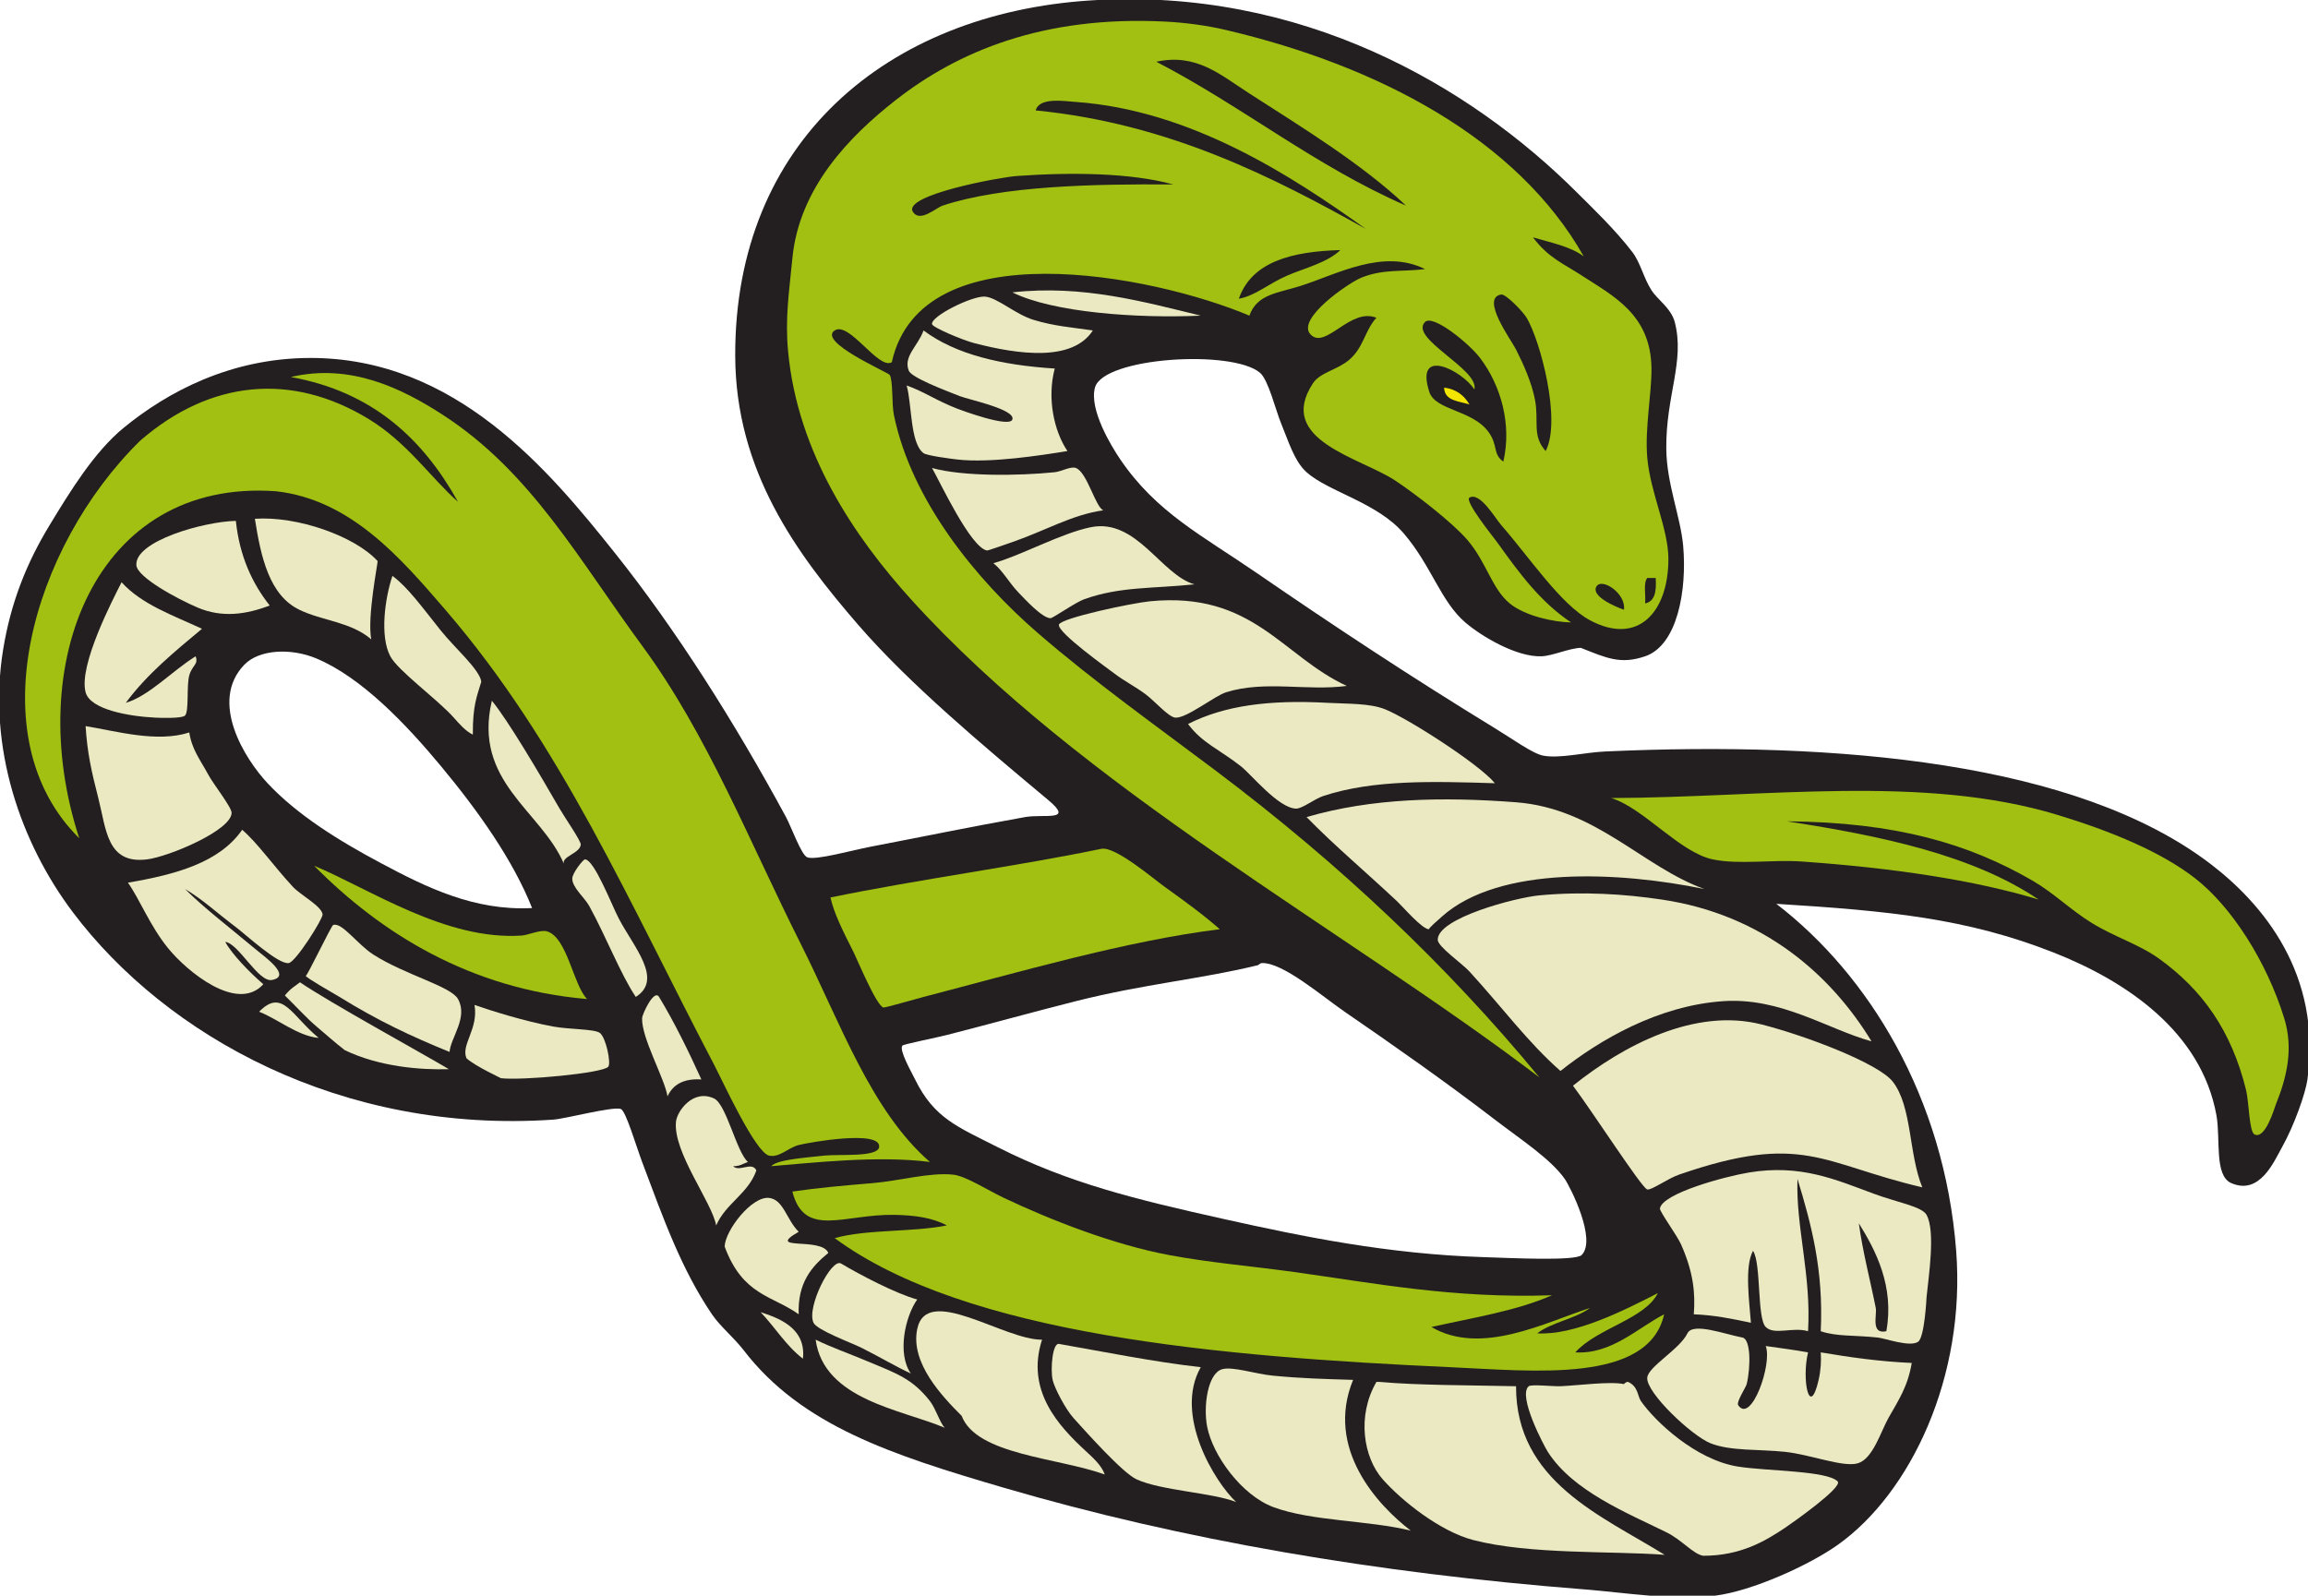
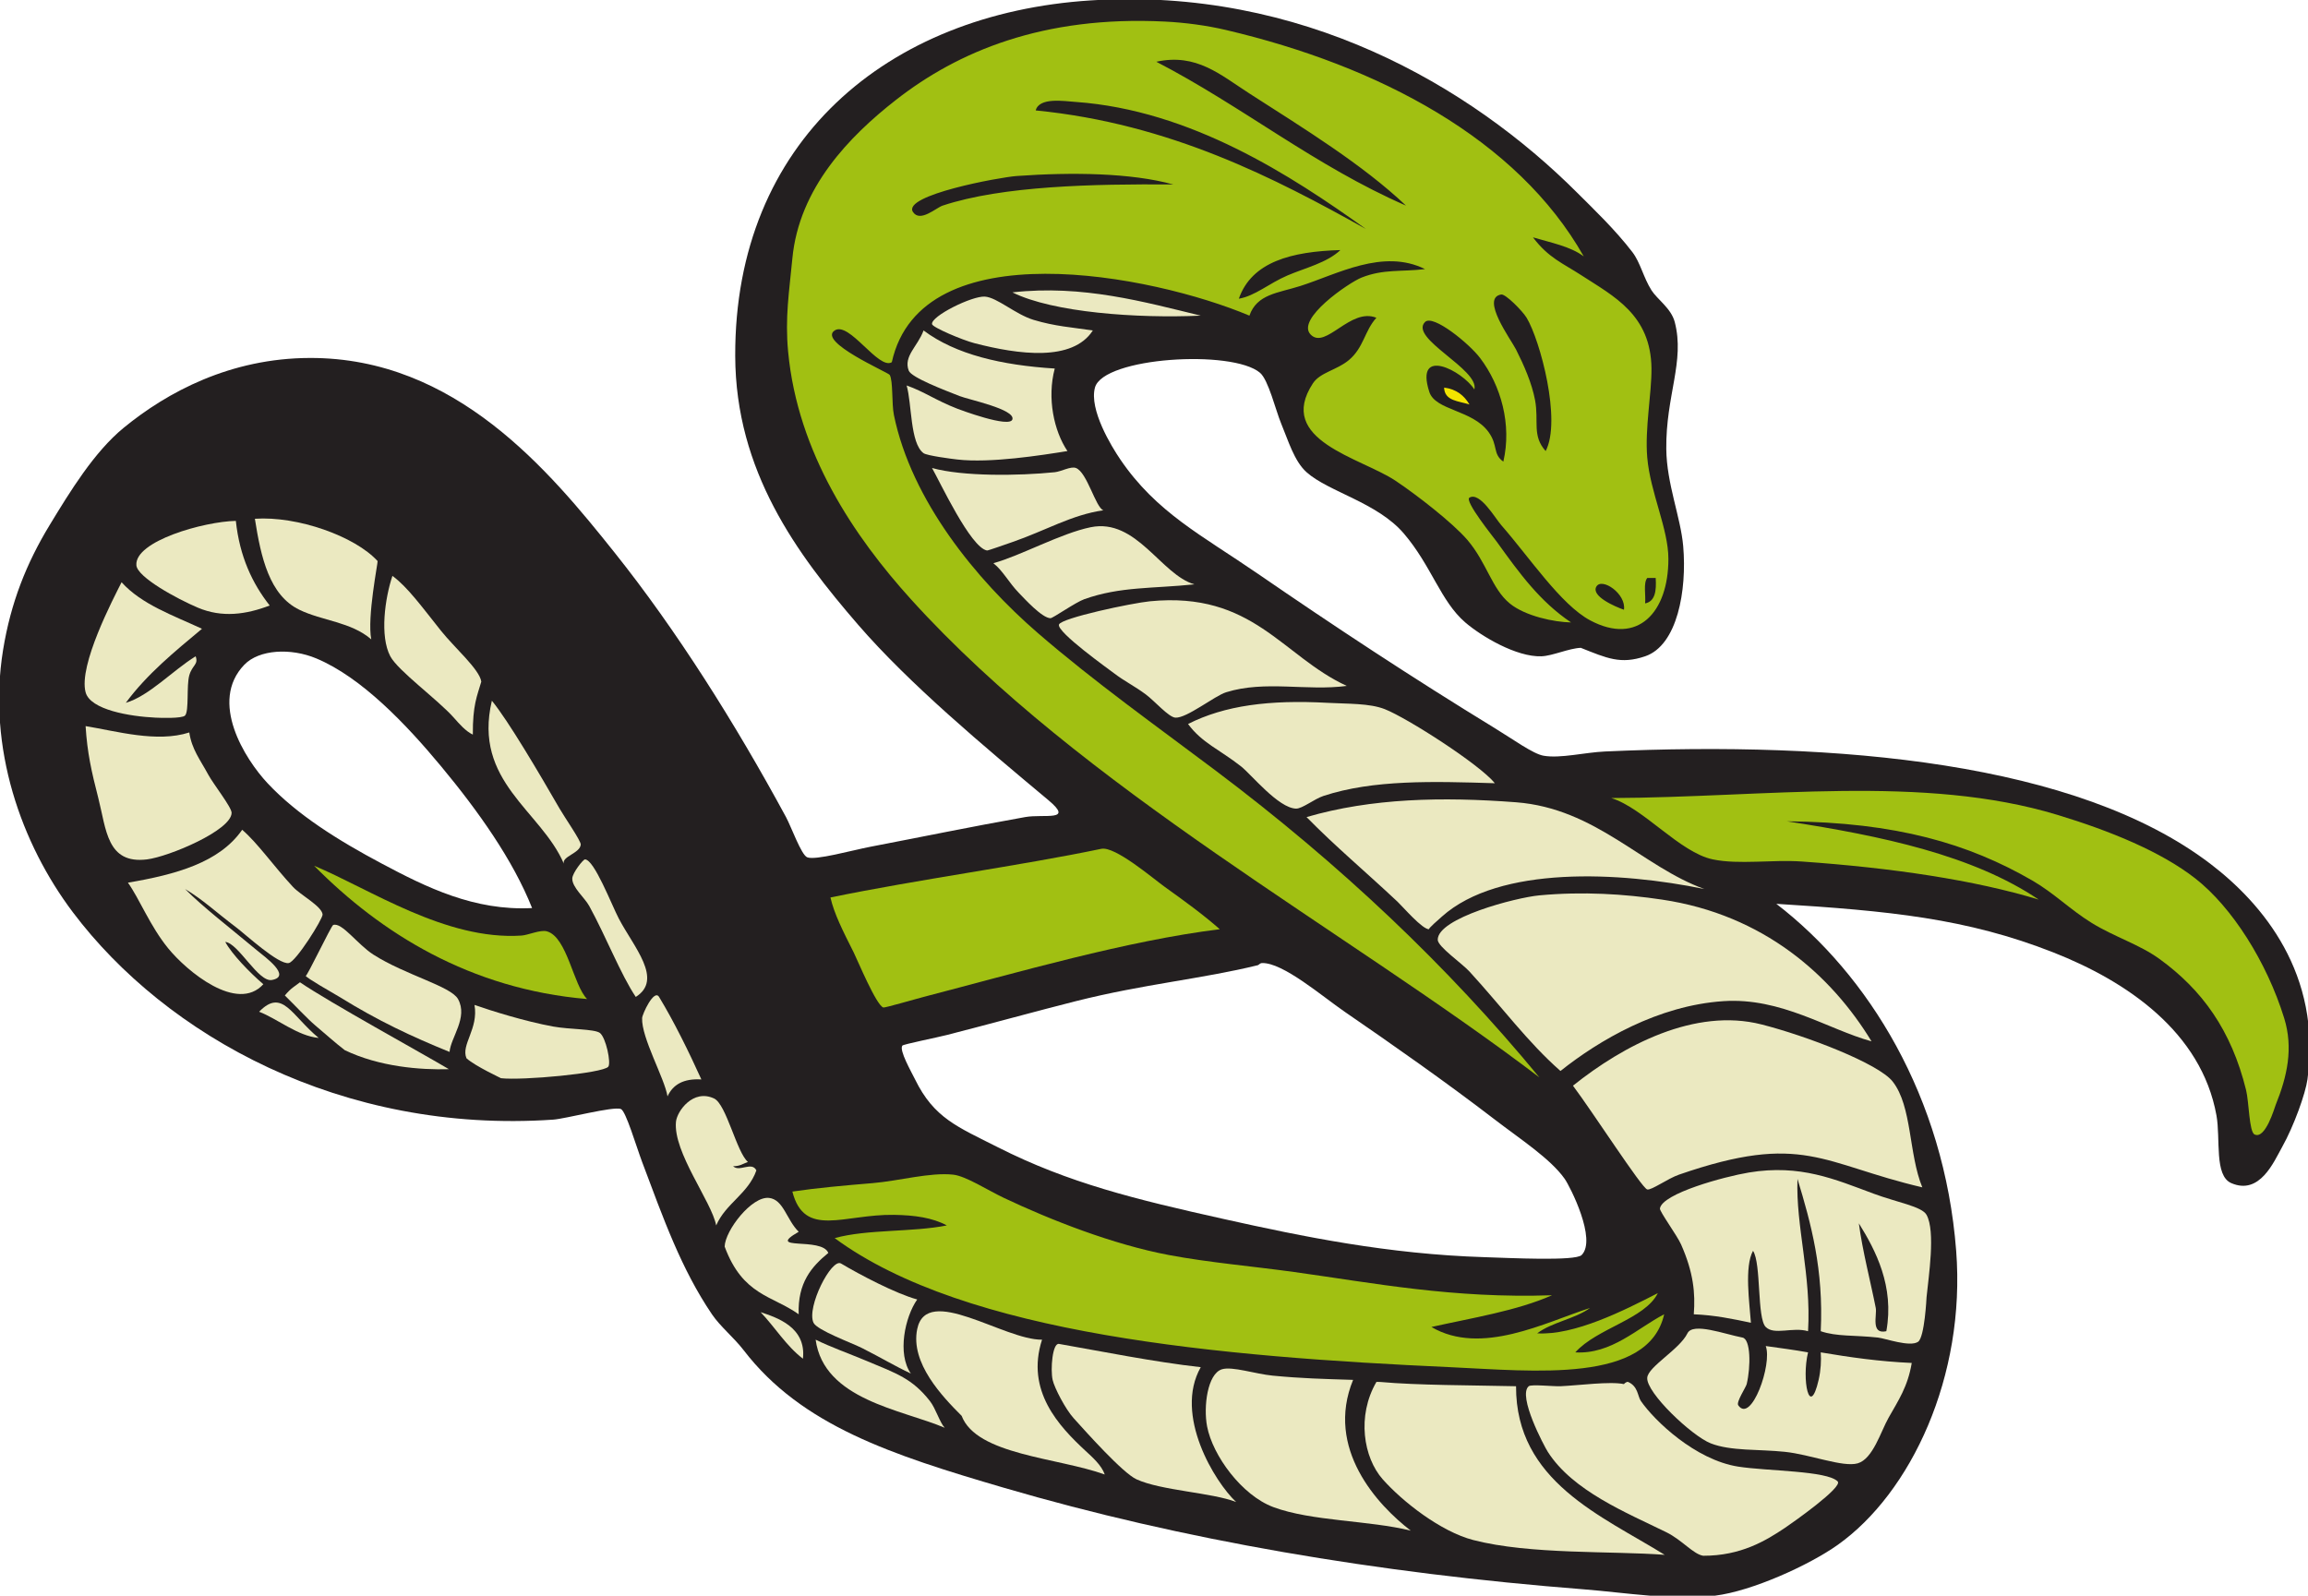
<svg xmlns="http://www.w3.org/2000/svg" viewBox="0 0 523.413 361.92" height="361.92" width="523.413" xml:space="preserve" id="svg2" version="1.1">
  <defs id="defs6" />
  <g transform="matrix(1.333,0,0,-1.333,0,361.92)" id="g10">
    <g transform="scale(0.1)" id="g12">
      <path id="path14" style="fill:#231f20;fill-opacity:1;fill-rule:evenodd;stroke:none" d="m 3022.02,1177.19 c 156.4,-120.14 285.8,-328.147 306.01,-590.393 C 3344.5,373.105 3251.06,174.844 3126.43,86.387 3077.99,52.012 2980.8,7.754 2917.62,0 c -70.39,-8.652 -153.08,5.312 -223.2,10.801 -352.21,27.539 -683.24,83.965 -986.39,172.793 -191.06,55.976 -344.29,105.781 -442.8,234.004 -16.68,21.718 -39.79,40.215 -54,61.191 -52.38,77.363 -82.33,162.109 -118.8,259.199 -10.07,26.817 -27.55,86.309 -36,90 C 1044.3,833.32 961.91,811.406 941.227,810 581.078,785.43 282.219,952.93 124.023,1162.79 36.223,1279.28 -21.891,1442.23 5.227,1609.2 c 13.059,80.42 39.793,147.54 79.199,212.4 34.59,56.91 75.656,124.32 126,165.59 74.164,60.81 181.539,118.47 316.801,118.81 247.863,0.62 407.082,-191.72 518.403,-331.2 104.74,-131.25 204.64,-289.42 291.6,-450 8.82,-16.3 25.91,-64.21 36,-68.39 13.84,-5.77 76.76,12.01 108,17.98 88.23,16.9 168,33.5 262.79,50.41 32.35,5.77 83.88,-8.22 39.6,28.79 -109.2,91.3 -236.55,197.61 -323.99,298.8 -103.62,119.91 -208.23,260.72 -208.81,457.2 -1.04,364.5 258.24,582.62 604.81,604.8 357.64,22.9 645.04,-144.64 827.99,-327.6 26.29,-26.27 63.81,-61.91 93.61,-100.79 13.52,-17.66 18.59,-42.9 32.4,-64.8 9.69,-15.4 33.5,-30.68 39.59,-54.01 17.56,-67.17 -15.31,-124.87 -14.39,-215.99 0.58,-59.45 24.53,-116.02 28.79,-165.6 6.44,-74.83 -9.77,-168.46 -64.79,-187.21 -41.72,-14.2 -65.06,-3.26 -109.47,14.4 -20.53,-0.87 -47.97,-13.72 -66.93,-14.4 -42.47,-1.53 -102.05,33.95 -129.61,57.61 -41.82,35.91 -57.46,96.22 -104.4,151.19 -45.21,52.96 -128.18,70.92 -165.6,104.41 -21.04,18.83 -31.12,53.85 -43.19,82.79 -9.33,22.35 -21.6,74.15 -36.01,86.41 -47.03,40 -266.71,26.56 -280.8,-25.2 -10.17,-37.41 27.95,-100 43.21,-122.4 61.52,-90.36 138.52,-128.77 233.99,-194.41 128.66,-88.45 261.72,-176.33 403.21,-262.79 31.81,-19.46 64.94,-43.68 82.79,-46.8 28.59,-5 70,5.64 104.41,7.2 397.05,18.03 802.99,-18.35 1029.59,-190.79 89.55,-68.17 190.36,-187.91 165.61,-367.212 -3.26,-23.632 -22.81,-78.867 -43.2,-115.195 -13.85,-24.648 -37.86,-82.324 -86.41,-61.211 -29.28,12.735 -17.97,75.078 -25.2,115.196 -25.58,141.894 -152.46,228.122 -277.2,277.202 -147.8,58.19 -279.51,70.84 -471.6,82.8 z M 905.227,1170 c -98.274,-5.12 -179.977,35.37 -255.602,75.61 -74.383,39.55 -144.105,83.08 -194.398,136.78 -38.664,41.29 -100.051,138.85 -39.602,201.6 25.156,26.11 78.965,28.93 122.406,10.81 77.227,-32.24 153.407,-112.53 212.395,-183.6 63.492,-76.49 122.41,-159.56 154.801,-241.2 z m 1242.003,-93.59 c 35.57,0.95 102.38,-56.72 140.39,-82.816 80.53,-55.293 172.89,-120.039 255.61,-183.594 43.34,-33.301 94.74,-66.582 118.79,-100.801 9.18,-13.047 55,-103.34 28.8,-129.609 -10.58,-10.625 -123.2,-4.922 -165.6,-3.594 -163.44,5.117 -308.4,34.863 -442.79,64.805 -151.06,33.633 -264.63,61.328 -385.2,122.402 -67.89,34.375 -108.18,49.258 -140.41,115.195 -6.34,12.989 -27.61,49.864 -21.59,57.598 1.77,2.266 59.34,13.828 75.59,18.008 74.63,19.101 154.37,41.152 219.61,57.596 116.03,29.22 214.36,37.79 309.59,61.19 1.72,0.43 3.17,3.5 7.21,3.62 v 0" />
-       <path id="path16" style="fill:#a1c012;fill-opacity:1;fill-rule:evenodd;stroke:none" d="m 494.824,2073.59 c 101.196,23.71 188.785,-19.07 259.199,-64.8 149.727,-97.22 230.672,-245.93 338.407,-392.39 111.26,-151.29 181.95,-332.47 270,-507.61 67.81,-134.884 119.02,-283.282 219.6,-370.802 -88.55,11.289 -198.94,-1.406 -270,-7.187 10.4,11.015 52.18,13.828 90,17.988 24.54,2.715 91.11,-3.223 93.6,14.414 4.24,30.156 -120.12,7.91 -136.81,3.594 -18.27,-4.727 -32.91,-21.973 -50.39,-18.008 -23.56,5.352 -79.66,128.184 -93.61,154.805 C 1070.17,1179.55 954.809,1448.81 757.633,1677.59 681.5,1765.93 596.539,1865 469.625,1879.2 162.289,1901.34 38.027,1585.27 134.824,1288.79 c -173.578,171.3 -81.055,495.17 103.617,676.41 118.168,102.67 257.258,117.51 389.59,36.4 65.621,-40.22 105.719,-100.47 151.192,-140.4 -59.356,106.24 -144.145,187.05 -284.399,212.39 v 0" />
      <path id="path18" style="fill:#f2e500;fill-opacity:1;fill-rule:evenodd;stroke:none" d="m 2456.82,2055.6 c 21.31,-2.7 34.28,-13.73 43.2,-28.81 -17.97,6.03 -42.38,5.61 -43.2,28.81 v 0" />
      <path id="path20" style="fill:#ebe9c1;fill-opacity:1;fill-rule:evenodd;stroke:none" d="m 433.625,1832.39 c 72.332,4.9 170.063,-29.58 208.801,-72 0.679,-2.53 -18.09,-95.69 -10.801,-133.2 -34.613,29.9 -83.227,31.35 -122.402,50.4 -50.879,24.75 -65.305,88.91 -75.598,154.8 v 0" />
      <path id="path22" style="fill:#ebe9c1;fill-opacity:1;fill-rule:evenodd;stroke:none" d="m 401.227,1828.79 c 6.488,-60.72 28.007,-106.39 57.597,-143.99 -40.215,-15.39 -80.988,-21.17 -122.398,-3.6 -35.043,14.86 -102.738,51.57 -104.399,72 -3.355,41.25 115.067,74.5 169.2,75.59 v 0" />
      <path id="path24" style="fill:#ebe9c1;fill-opacity:1;fill-rule:evenodd;stroke:none" d="m 667.633,1735.2 c 25.347,-18.52 49.414,-51.72 82.793,-93.6 22.711,-28.5 65.648,-65.7 68.398,-86.4 -7.219,-24.63 -14.707,-39.69 -14.398,-90.07 -12.16,5.69 -22.828,18.07 -32.399,28.86 -26.953,30.42 -94.894,79.69 -108.004,104.4 -18.23,34.38 -9.046,99.18 3.61,136.81 v 0" />
      <path id="path26" style="fill:#ebe9c1;fill-opacity:1;fill-rule:evenodd;stroke:none" d="m 206.824,1724.39 c 34.149,-37.85 87.66,-56.34 136.801,-79.19 -46.414,-38.79 -93.414,-77 -129.602,-126 39.829,11.79 79.504,54.88 118.809,79.19 5.227,-14.26 -5.742,-14.67 -10.805,-32.39 -4.992,-17.47 -0.152,-60.95 -7.203,-68.41 -5.105,-5.4 -42.859,-3.96 -50.398,-3.6 -43.414,2.08 -110.832,13.21 -118.801,43.2 -12.258,46.13 47.23,159.4 61.199,187.2 v 0" />
      <path id="path28" style="fill:#ebe9c1;fill-opacity:1;fill-rule:evenodd;stroke:none" d="m 836.824,1522.79 c 27.871,-33.88 81.239,-124.67 115.203,-183.59 8.27,-14.36 36.539,-55.04 36.004,-61.21 -1.301,-14.83 -32.136,-19.9 -28.808,-32.38 -38.676,90.25 -154.973,139.48 -122.399,277.18 v 0" />
      <path id="path30" style="fill:#ebe9c1;fill-opacity:1;fill-rule:evenodd;stroke:none" d="m 145.625,1479.59 c 51.793,-8.39 121.285,-28.69 176.402,-10.8 4.258,-28.7 18.434,-46.16 32.399,-72 8.828,-16.32 39.699,-55.19 39.597,-64.8 -0.312,-29.86 -106.941,-74.65 -144,-79.2 -68.359,-8.4 -69.105,51.08 -82.796,104.4 -11.598,45.21 -18.774,76.88 -21.602,122.4 v 0" />
      <path id="path32" style="fill:#ebe9c1;fill-opacity:1;fill-rule:evenodd;stroke:none" d="m 314.824,1202.4 c 28.914,-29.35 79.293,-68.47 122.403,-104.41 13.132,-10.94 60.074,-44.2 25.199,-50.39 -22.996,-4.08 -56.875,62.71 -79.192,64.8 10.875,-20.35 41.469,-52.11 64.797,-72.01 -44.656,-49.12 -130.234,22.19 -162.004,61.21 -30.894,37.93 -48.863,84.38 -68.394,111.6 81.012,13.77 155.57,34.03 194.394,90 26.368,-22.63 53.735,-62.09 86.403,-97.2 13.031,-14.01 48.933,-32.74 50.394,-46.8 0.746,-7.19 -45.234,-80.63 -57.597,-82.79 -17.289,-3.07 -73.414,48.71 -90,61.19 -34.008,25.6 -55.426,46.38 -86.403,64.8 v 0" />
      <path id="path34" style="fill:#a1c012;fill-opacity:1;fill-rule:evenodd;stroke:none" d="m 2075.22,1133.98 c -158.4,-19.43 -342.68,-73.28 -503.99,-115.19 -17.02,-4.41 -65.85,-18.77 -68.4,-17.99 -12.13,3.71 -44.17,81.21 -50.4,93.59 -18.56,36.92 -33.28,65.86 -39.6,93.6 147.6,30.49 322.6,53.96 460.79,82.81 23.42,4.88 87.68,-50.21 108.01,-64.8 34.7,-24.91 64.82,-46.7 93.59,-72.02 v 0" />
      <path id="path36" style="fill:#ebe9c1;fill-opacity:1;fill-rule:evenodd;stroke:none" d="m 1081.63,1018.79 c -25.51,38.01 -50.74,102.93 -79.2,154.8 -7.742,14.11 -29.242,31.59 -28.809,46.8 0.277,9.41 18.383,32.44 21.606,32.4 15.743,-0.17 45.353,-77.44 57.603,-100.8 25.35,-48.36 76.07,-103.45 28.8,-133.2 v 0" />
      <path id="path38" style="fill:#a1c012;fill-opacity:1;fill-rule:evenodd;stroke:none" d="m 534.426,1241.99 c 95.004,-39.69 223.887,-127.34 352.801,-118.79 11.257,0.75 32.132,10.3 43.199,7.19 34.601,-9.67 44.887,-91.74 68.398,-115.19 -199.082,16.91 -351.027,112.16 -464.398,226.79 v 0" />
      <path id="path40" style="fill:#ebe9c1;fill-opacity:1;fill-rule:evenodd;stroke:none" d="m 764.824,925.195 c -63.863,25.996 -121.023,52.559 -187.191,93.595 -12.25,7.25 -56.664,32.48 -57.61,36.01 1.102,-4.12 43.407,85.2 46.801,86.39 14.871,5.24 41.063,-32.89 68.403,-50.39 53.945,-34.55 131.882,-53.79 143.996,-75.6 17.511,-31.528 -12.336,-65.063 -14.399,-90.005 v 0" />
      <path id="path42" style="fill:#ebe9c1;fill-opacity:1;fill-rule:evenodd;stroke:none" d="m 763.711,895.84 c -48.523,-1.426 -118.406,4.062 -177.223,32.402 -16.64,12.852 -32.386,27.11 -49.843,41.817 -13.739,11.582 -35.848,35.391 -52.059,51.231 10.719,12.79 16.121,14.94 25.75,22.42 49.676,-34.02 207.34,-120.487 253.375,-147.87 v 0" />
      <path id="path44" style="fill:#ebe9c1;fill-opacity:1;fill-rule:evenodd;stroke:none" d="m 1193.23,878.398 c -30.69,1.875 -48.57,-9.043 -57.6,-28.808 -4.95,30.859 -44.61,99.648 -43.2,133.203 0.28,6.758 20.26,50.037 28.8,35.997 25.04,-41.153 50.66,-93.224 72,-140.392 v 0" />
      <path id="path46" style="fill:#ebe9c1;fill-opacity:1;fill-rule:evenodd;stroke:none" d="m 542.184,949.023 c -35.547,3.145 -70.161,32.54 -101.36,44.571 39.739,40.686 54.875,-6.367 101.36,-44.571 v 0" />
      <path id="path48" style="fill:#ebe9c1;fill-opacity:1;fill-rule:evenodd;stroke:none" d="m 807.281,1005.16 c 28.969,-10.121 86.121,-28.07 133.946,-36.762 27.925,-5.078 69.823,-4.023 79.203,-10.8 10.43,-7.539 19.59,-51.582 14.39,-57.598 -9.59,-11.133 -146.488,-23.691 -182.679,-19.512 2.23,-0.644 -43.254,20.098 -58.516,33.907 -9.812,22.968 20.75,50.019 13.656,90.765 v 0" />
      <path id="path50" style="fill:#ebe9c1;fill-opacity:1;fill-rule:evenodd;stroke:none" d="m 1358.82,619.199 c -58.43,-33.574 39.27,-8.047 50.4,-35.996 -28.39,-23.203 -52.42,-50.781 -50.4,-104.414 -44.97,32.129 -95.11,31.738 -125.99,115.215 0.83,27.519 46.16,86.172 75.6,82.793 24.7,-2.852 29.71,-37.285 50.39,-57.598 v 0" />
      <path id="path52" style="fill:#ebe9c1;fill-opacity:1;fill-rule:evenodd;stroke:none" d="m 1560.43,504.004 c -20.84,-29.707 -34.33,-92.598 -10.8,-126.016 -27.82,12.989 -49.2,26.192 -82.81,43.203 -17.27,8.75 -76.8,30.45 -82.8,43.204 -12.31,26.171 30.62,110.449 46.8,100.8 31.88,-19.004 93,-51.191 129.61,-61.191 v 0" />
      <path id="path54" style="fill:#ebe9c1;fill-opacity:1;fill-rule:evenodd;stroke:none" d="m 1772.83,435.586 c -28.24,-87.07 28.96,-147.402 73.96,-189.16 11.08,-10.274 27.26,-24.297 32.72,-40.235 -79.96,28.868 -218.1,33.223 -243.48,99.805 -32.67,32.656 -87.51,89.844 -75.6,147.598 16.02,77.754 147.71,-18.848 212.4,-18.008 v 0" />
      <path id="path56" style="fill:#ebe9c1;fill-opacity:1;fill-rule:evenodd;stroke:none" d="m 2042.82,388.789 c -46.23,-81.406 24.12,-195.762 60.21,-229.394 -41.42,16.132 -127.42,19.316 -169.49,38.593 -23.66,10.84 -85.88,80.664 -107.03,104.082 -13.86,15.352 -32.66,51.426 -35.69,65.118 -3.94,17.89 -0.34,63.144 10.81,61.21 68.17,-11.894 162.39,-30.878 241.19,-39.609 v 0" />
      <path id="path58" style="fill:#ebe9c1;fill-opacity:1;fill-rule:evenodd;stroke:none" d="m 2302.02,367.188 c -47.93,-116.856 41.66,-213.223 98.14,-256.543 -70.9,17.656 -169,15.878 -233.85,40.078 -53.67,20.019 -103.14,87.539 -112.69,137.265 -6.43,33.457 0.58,89.571 25.21,97.207 17.5,5.43 56.97,-7.988 86.39,-10.8 50.1,-4.786 84.57,-5.547 136.8,-7.207 v 0" />
      <path id="path60" style="fill:#ebe9c1;fill-opacity:1;fill-rule:evenodd;stroke:none" d="m 2579.22,356.387 c -0.45,-162.09 145.9,-220.508 252.93,-286.895 -89.9,6.934 -228.63,0.078 -325.72,25.195 -55.12,14.258 -120.18,65.156 -154,103.3 -32.84,37.051 -44.34,107.852 -10.8,165.606 0.25,0.449 6.48,0.058 7.2,0 62.07,-5.664 155.55,-5.508 230.39,-7.207 v 0" />
      <path id="path62" style="fill:#ebe9c1;fill-opacity:1;fill-rule:evenodd;stroke:none" d="m 2762.82,360 c -0.26,0.059 4.39,4.824 7.2,3.594 16.94,-7.442 16,-24.297 21.61,-32.403 23.12,-33.476 92.53,-100.156 165.6,-111.601 49.69,-7.774 151.17,-6.758 169.2,-25.195 9.41,-9.629 -76.39,-70.059 -90,-79.2 -32.32,-21.66 -74.88,-47.441 -138.85,-47.265 -16.91,2.715 -36.03,26.953 -62.75,40.058 -67.66,33.223 -159.03,70.117 -201.6,136.797 -5.75,8.985 -51.82,95.332 -32.41,111.602 4.28,3.613 42.15,-0.508 54.01,0 30.92,1.367 84.22,8.613 107.99,3.613 v 0" />
      <path id="path64" style="fill:#a1c012;fill-opacity:1;fill-rule:evenodd;stroke:none" d="m 2341.63,2174.39 c -44.34,17.9 -86.08,-54.32 -111.61,-28.79 -26.44,26.44 65.34,88.86 86.41,97.19 37.52,14.85 67.71,9.53 107.99,14.4 -71.72,35.54 -149.47,-8.79 -212.4,-28.8 -37.72,-11.99 -73.62,-13.62 -86.39,-50.39 -165.39,69.74 -558.53,146.54 -608.4,-79.21 -22.51,-13.76 -72.47,70.23 -97.21,54 -29.49,-19.35 91.02,-71.29 93.6,-75.6 6,-9.99 3.19,-48.83 7.2,-68.4 29.88,-145.39 140.01,-280.1 244.81,-370.79 96.16,-83.22 203.89,-159.85 302.4,-234.01 212.7,-160.1 394.3,-332.27 550.8,-521.998 -333.57,253.318 -777.7,491.328 -1069.2,813.608 -95.81,105.91 -192.56,248.28 -208.81,421.19 -5.44,57.94 1.75,101.07 7.21,158.41 11.4,119.95 96.82,207.85 176.4,270 104.92,81.93 249.63,143.53 457.2,133.19 34.31,-1.71 70.8,-6.48 104.39,-14.4 259.39,-61.04 495.33,-185.26 608.4,-385.2 -22.56,17.03 -55.86,23.34 -86.39,32.41 26.35,-34.95 50.7,-43.93 82.79,-64.8 54.26,-35.29 117.99,-66.74 118.81,-158.4 0.37,-42.79 -11.42,-102.08 -7.2,-151.21 5.19,-60.29 35.99,-121.22 35.99,-172.8 0,-90.74 -51.97,-147.86 -133.2,-104.4 -49.94,26.73 -103.22,107.23 -151.19,162.01 -10.39,11.85 -36.27,57.09 -54.01,46.79 -9.35,-5.43 41.59,-68.32 46.8,-75.6 38.36,-53.45 73.48,-101.58 126,-136.79 -27.99,0.48 -77.66,10.45 -104.4,32.39 -30.43,24.99 -39.14,69.57 -71.99,108.01 -25.02,29.25 -87.19,77.35 -122.4,100.79 -58.87,39.2 -203.99,68.64 -140.41,165.6 12.28,18.73 40.88,22.58 61.21,39.6 25.43,21.31 26.56,49.7 46.8,72 z m 50.39,190.81 c -73.91,70.08 -173.81,131.34 -266.39,190.8 -49.32,31.66 -90,68.94 -158.4,54 147.03,-76.17 269.41,-176.99 424.79,-244.8 z m -68.4,-39.6 c -127.17,90.98 -297.66,201.98 -493.19,216 -20.71,1.48 -62.4,8.28 -68.4,-14.41 229.4,-22.58 407.47,-115.72 561.59,-201.59 z m -593.99,90 c -28.76,-2.07 -195.2,-32.6 -176.4,-61.21 12.09,-18.41 39.34,7.13 50.39,10.81 101.74,33.78 257.02,37.01 392.4,36 -71.35,19.74 -172.48,21.14 -266.39,14.4 z m 377.99,-208.81 c 27.89,4.82 51.31,26.14 82.81,39.61 30.2,12.91 67.13,21.49 90,43.19 -82.77,-2.44 -150.74,-19.67 -172.81,-82.8 z m 489.61,-32.4 c -6.89,11.43 -35.8,40.82 -43.2,39.6 -35.88,-5.86 16.76,-76.91 25.19,-93.6 13.34,-26.37 26.98,-57.31 32.41,-86.4 6.66,-35.73 -5.53,-60.29 18,-86.4 27.21,52.08 -9.43,188.66 -32.4,226.8 z m -79.2,-68.39 c -18.44,24.35 -80,74.78 -93.61,61.19 -27.72,-27.65 92.91,-80.76 83.9,-114.74 -20.03,31.48 -101.91,74.44 -76.69,-4.06 10.29,-32.04 73.28,-30.35 100.8,-68.39 16.77,-23.2 6.58,-37.03 25.19,-50.41 14.61,63.05 -3.83,129.16 -39.59,176.41 z m 280.8,-417.61 c 17.07,3.33 19.42,21.38 17.99,43.21 -4.8,0 -9.59,0 -14.39,0 -6.9,-8.71 -2.27,-28.94 -3.6,-43.21 z m -82.81,28.8 c -9.94,-16.29 31.66,-34.4 46.8,-39.6 4.08,27.2 -37.31,55.16 -46.8,39.6 v 0" />
      <path id="path66" style="fill:#a1c012;fill-opacity:1;fill-rule:evenodd;stroke:none" d="m 2741.21,1357.19 c 262.68,0.91 530.96,40.77 759.61,-28.79 89.3,-27.17 175.45,-62.27 234.01,-108.01 62.44,-48.77 121.56,-141.99 151.19,-237.597 15.84,-51.074 5.25,-99.063 -14.39,-147.598 -1.96,-4.824 -17.49,-59.375 -36,-50.41 -9.28,4.512 -9.34,55.098 -14.42,75.606 -25.13,101.777 -74.66,170.429 -147.59,223.199 -33.87,24.52 -76.49,37.31 -115.2,61.21 -36.27,22.39 -63.87,50.61 -100.8,72 -108.24,62.65 -231.52,99.27 -417.6,100.8 162.27,-24.94 316.64,-57.78 428.4,-133.21 -109.37,33.25 -248.55,53.97 -403.2,64.81 -49.92,3.5 -106.76,-5.68 -151.19,3.59 -56.35,11.78 -117.42,87.13 -172.82,104.4 v 0" />
      <path id="path68" style="fill:#a1c012;fill-opacity:1;fill-rule:evenodd;stroke:none" d="m 2705.22,489.59 c -25.67,-18.731 -64.71,-24.082 -90,-43.203 63.42,-3.828 147.42,38.73 205.21,68.398 -21.93,-44.18 -103.47,-59.629 -140.41,-100.781 61.41,-3.652 105.26,41.016 151.19,64.785 -26.77,-118.379 -222.03,-96.426 -363.59,-90 -393.32,17.871 -824.64,55.274 -1047.6,219.609 55.4,15.411 131.8,9.805 190.8,21.602 -24.64,13.223 -54.71,17.441 -90,17.988 -85.28,1.328 -152.29,-40.117 -172.79,39.61 42.32,6.269 87.91,10.332 136.79,14.394 44.15,3.672 97.4,18.653 136.81,14.395 21.5,-2.305 58.47,-26.367 86.4,-39.59 79.18,-37.52 185.74,-79.356 280.8,-97.207 68.34,-12.832 141.84,-19.024 212.38,-28.789 135.45,-18.77 270.73,-45.41 439.22,-39.61 -59.94,-26.464 -134.55,-38.261 -205.21,-54.003 84.73,-49.688 193.98,8.027 270,32.402 v 0" />
      <path id="path70" style="fill:#ebe9c1;fill-opacity:1;fill-rule:evenodd;stroke:none" d="m 1294.02,482.402 c 27.03,-9.004 78.02,-25.175 72.01,-79.199 -28.57,21.817 -47.39,53.418 -72.01,79.199 v 0" />
      <path id="path72" style="fill:#ebe9c1;fill-opacity:1;fill-rule:evenodd;stroke:none" d="m 1387.63,435.586 c 26.68,-13.027 56.02,-23.281 86.39,-35.996 51.44,-21.524 77.81,-29.942 108.01,-68.399 10,-12.734 16.76,-36.66 25.2,-45.488 -73.32,31.113 -205.57,47.52 -219.6,149.883 v 0" />
      <path id="path74" style="fill:#ebe9c1;fill-opacity:1;fill-rule:evenodd;stroke:none" d="m 1272.43,737.988 c -8,-2.793 -14.04,-7.558 -25.2,-7.187 10.57,-10.684 31.89,8.711 39.59,-7.207 -14.08,-39.922 -52.09,-55.899 -68.39,-93.594 -7.7,40.488 -73.5,124.59 -68.41,176.387 1.77,17.91 29.08,56.367 64.8,39.609 20.95,-9.824 38.24,-91.269 57.61,-108.008 v 0" />
      <path id="path76" style="fill:#ebe9c1;fill-opacity:1;fill-rule:evenodd;stroke:none" d="m 3004.03,424.785 c 24.2,-3.398 48.61,-6.582 71.99,-10.781 -11.21,-46.191 2.54,-114.219 18.01,-46.816 3.77,16.425 4.61,33.007 3.59,46.816 49.28,-8.34 99.65,-15.566 154.81,-18.008 -6.78,-40.664 -22.88,-63.887 -39.61,-93.594 -13.11,-23.281 -26.53,-69.882 -52.39,-77.226 -25.13,-7.129 -80.25,15.039 -124,19.609 -44.36,4.668 -91.89,1.016 -126,14.414 -32.13,12.617 -109.94,86.172 -108,111.602 1.44,19.004 55,48.144 68.39,75.586 9.34,19.121 63.11,-1.367 93.6,-7.188 14.2,-2.715 14.24,-49.57 7.21,-79.199 -1.29,-5.43 -18.17,-30.527 -14.4,-35.996 22.05,-32.051 58.4,70.176 46.8,100.781 z M 2042.82,2178 c -108.11,-4.91 -251.49,5.28 -320.39,39.59 119.38,13.47 225.51,-16.64 320.39,-39.59 z m -183.59,-25.21 c -34.44,-53.49 -126.28,-41.16 -201.6,-21.59 -20.03,5.2 -71.24,26.76 -72,32.39 -1.84,13.61 68.21,48.29 90,46.8 20.7,-1.41 52.22,-30.37 82.8,-39.59 36.34,-10.96 65.39,-12.72 100.8,-18.01 z m -288,0 c 54.93,-41.07 132.88,-59.11 223.2,-64.79 -13.36,-50.4 -1.42,-106.29 21.6,-140.41 -45.03,-7.28 -131.23,-20.77 -187.21,-14.39 -10.51,1.19 -51.79,6.54 -57.59,10.79 -23.08,16.93 -19.69,84.14 -28.8,115.21 30.19,-10.63 49.41,-25.26 86.39,-39.61 2.72,-1.05 89.32,-33.75 93.61,-17.99 4.68,17.18 -74.11,33.34 -90,39.6 -26,10.23 -81.94,31.5 -86.4,43.19 -9.42,24.7 15.39,41.24 25.2,68.4 z m 14.4,-234 c 52.11,-14.59 147.5,-13.48 208.8,-7.19 11.25,1.15 27.25,10.53 36,7.19 19.21,-7.31 33.42,-67.32 46.8,-72 -53.64,-7.47 -98.68,-34.68 -154.8,-54 -13.14,-4.52 -41.55,-14.68 -43.21,-14.4 -27.97,4.93 -80.16,116.91 -93.59,140.4 z m 446.39,-197.99 c -71.47,-7.44 -125.95,-3.5 -187.2,-25.2 -15.07,-5.35 -53.55,-32.44 -57.59,-32.4 -14.22,0.12 -43.79,32.65 -54,43.2 -16.94,17.48 -26.92,37.6 -43.21,50.39 46.19,12.64 114.89,50.88 165.61,61.21 77.98,15.86 119.46,-80.88 176.39,-97.2 z M 2291.21,1548 c -67.91,-9.11 -139.02,9.86 -205.19,-10.81 -19.77,-6.17 -67.17,-44.49 -86.39,-43.2 -11.52,0.78 -35.07,28.22 -50.4,39.6 -19.37,14.39 -36.62,22.61 -54,36 -7.45,5.74 -97.89,70.11 -93.6,82.8 3.76,11.16 124.35,36.63 154.8,39.6 175.31,17.11 224.55,-93.2 334.78,-143.99 z m 252.02,-165.61 c -104.34,3.21 -206.82,6.36 -291.6,-21.59 -15.79,-5.21 -36.16,-21.93 -46.8,-21.6 -30.04,0.94 -76.12,58.26 -93.62,72 -36.26,28.48 -66.42,39.91 -90,72 62.41,31.63 138.54,41.43 237.62,36 34.65,-1.91 71,-0.54 97.05,-10.74 38.11,-14.92 161.23,-93.87 187.35,-126.07 z m -320.41,-57.59 c 110.6,32.29 231.05,34.75 356.4,25.2 135.88,-10.37 215.22,-109.86 320.41,-147.6 -143.79,29.63 -348.77,40.43 -446.4,-46.79 -4.91,-4.4 -25.41,-21.98 -21.6,-21.63 -11.35,-1.07 -45.16,38.52 -54.01,46.82 -56.48,52.99 -105.12,93.42 -154.8,144 z m 961.21,-381.597 c -74.55,20.567 -153.56,74.957 -252.01,68.397 -111.08,-7.42 -211.35,-66.385 -277.19,-118.807 -55.82,49.102 -98.11,107.267 -154.81,169.197 -12.75,13.95 -53.84,42.23 -54,54.01 -0.47,36.99 132.73,71.87 172.81,75.6 74.3,6.9 144.67,2.35 208.79,-7.21 172.95,-25.76 288.03,-128.76 356.41,-241.187 z m 86.4,-248.418 c -171.15,39.961 -202.81,94.707 -414,21.602 -18.98,-6.563 -47.01,-26.973 -54,-25.196 -9.28,2.364 -93.21,132.52 -126.33,176.563 86.13,68.926 207.52,133.006 320.72,104.238 76.47,-19.414 199.14,-66.465 223.2,-97.207 33.23,-42.422 26.94,-122.91 50.41,-180 z M 3097.62,450 c 5.02,104.609 -16.33,182.871 -39.59,259.199 -3.01,-81.015 23.69,-163.515 17.99,-259.199 -25.96,7.715 -57.5,-7.324 -71.99,7.188 -15.08,15.097 -7.42,107.949 -21.6,129.609 -15,-26.992 -5.96,-89.102 -3.6,-122.402 -30.74,6.464 -61.44,12.968 -97.2,14.394 2.81,36.113 -0.55,71.191 -21.61,118.809 -6.77,15.332 -36.75,56.211 -35.99,61.191 3.88,25.625 109.84,54.336 151.19,61.211 87.75,14.57 146.76,-11.68 212.4,-35.996 40.16,-14.902 82.07,-21.699 90,-36.016 15.57,-28.125 3.48,-104.765 0,-140.39 0.02,0.254 -3.18,-67.891 -14.39,-75.606 -13.83,-9.512 -55.92,5.84 -68.4,7.207 -40.51,4.395 -69.98,1.446 -97.21,10.801 z m 93.59,39.59 c 2.37,-12.012 -9.1,-45.586 18.01,-39.59 13.93,76.328 -18.22,137.773 -46.79,183.594 6.15,-46.778 20.41,-101.289 28.78,-144.004 v 0" />
    </g>
  </g>
</svg>